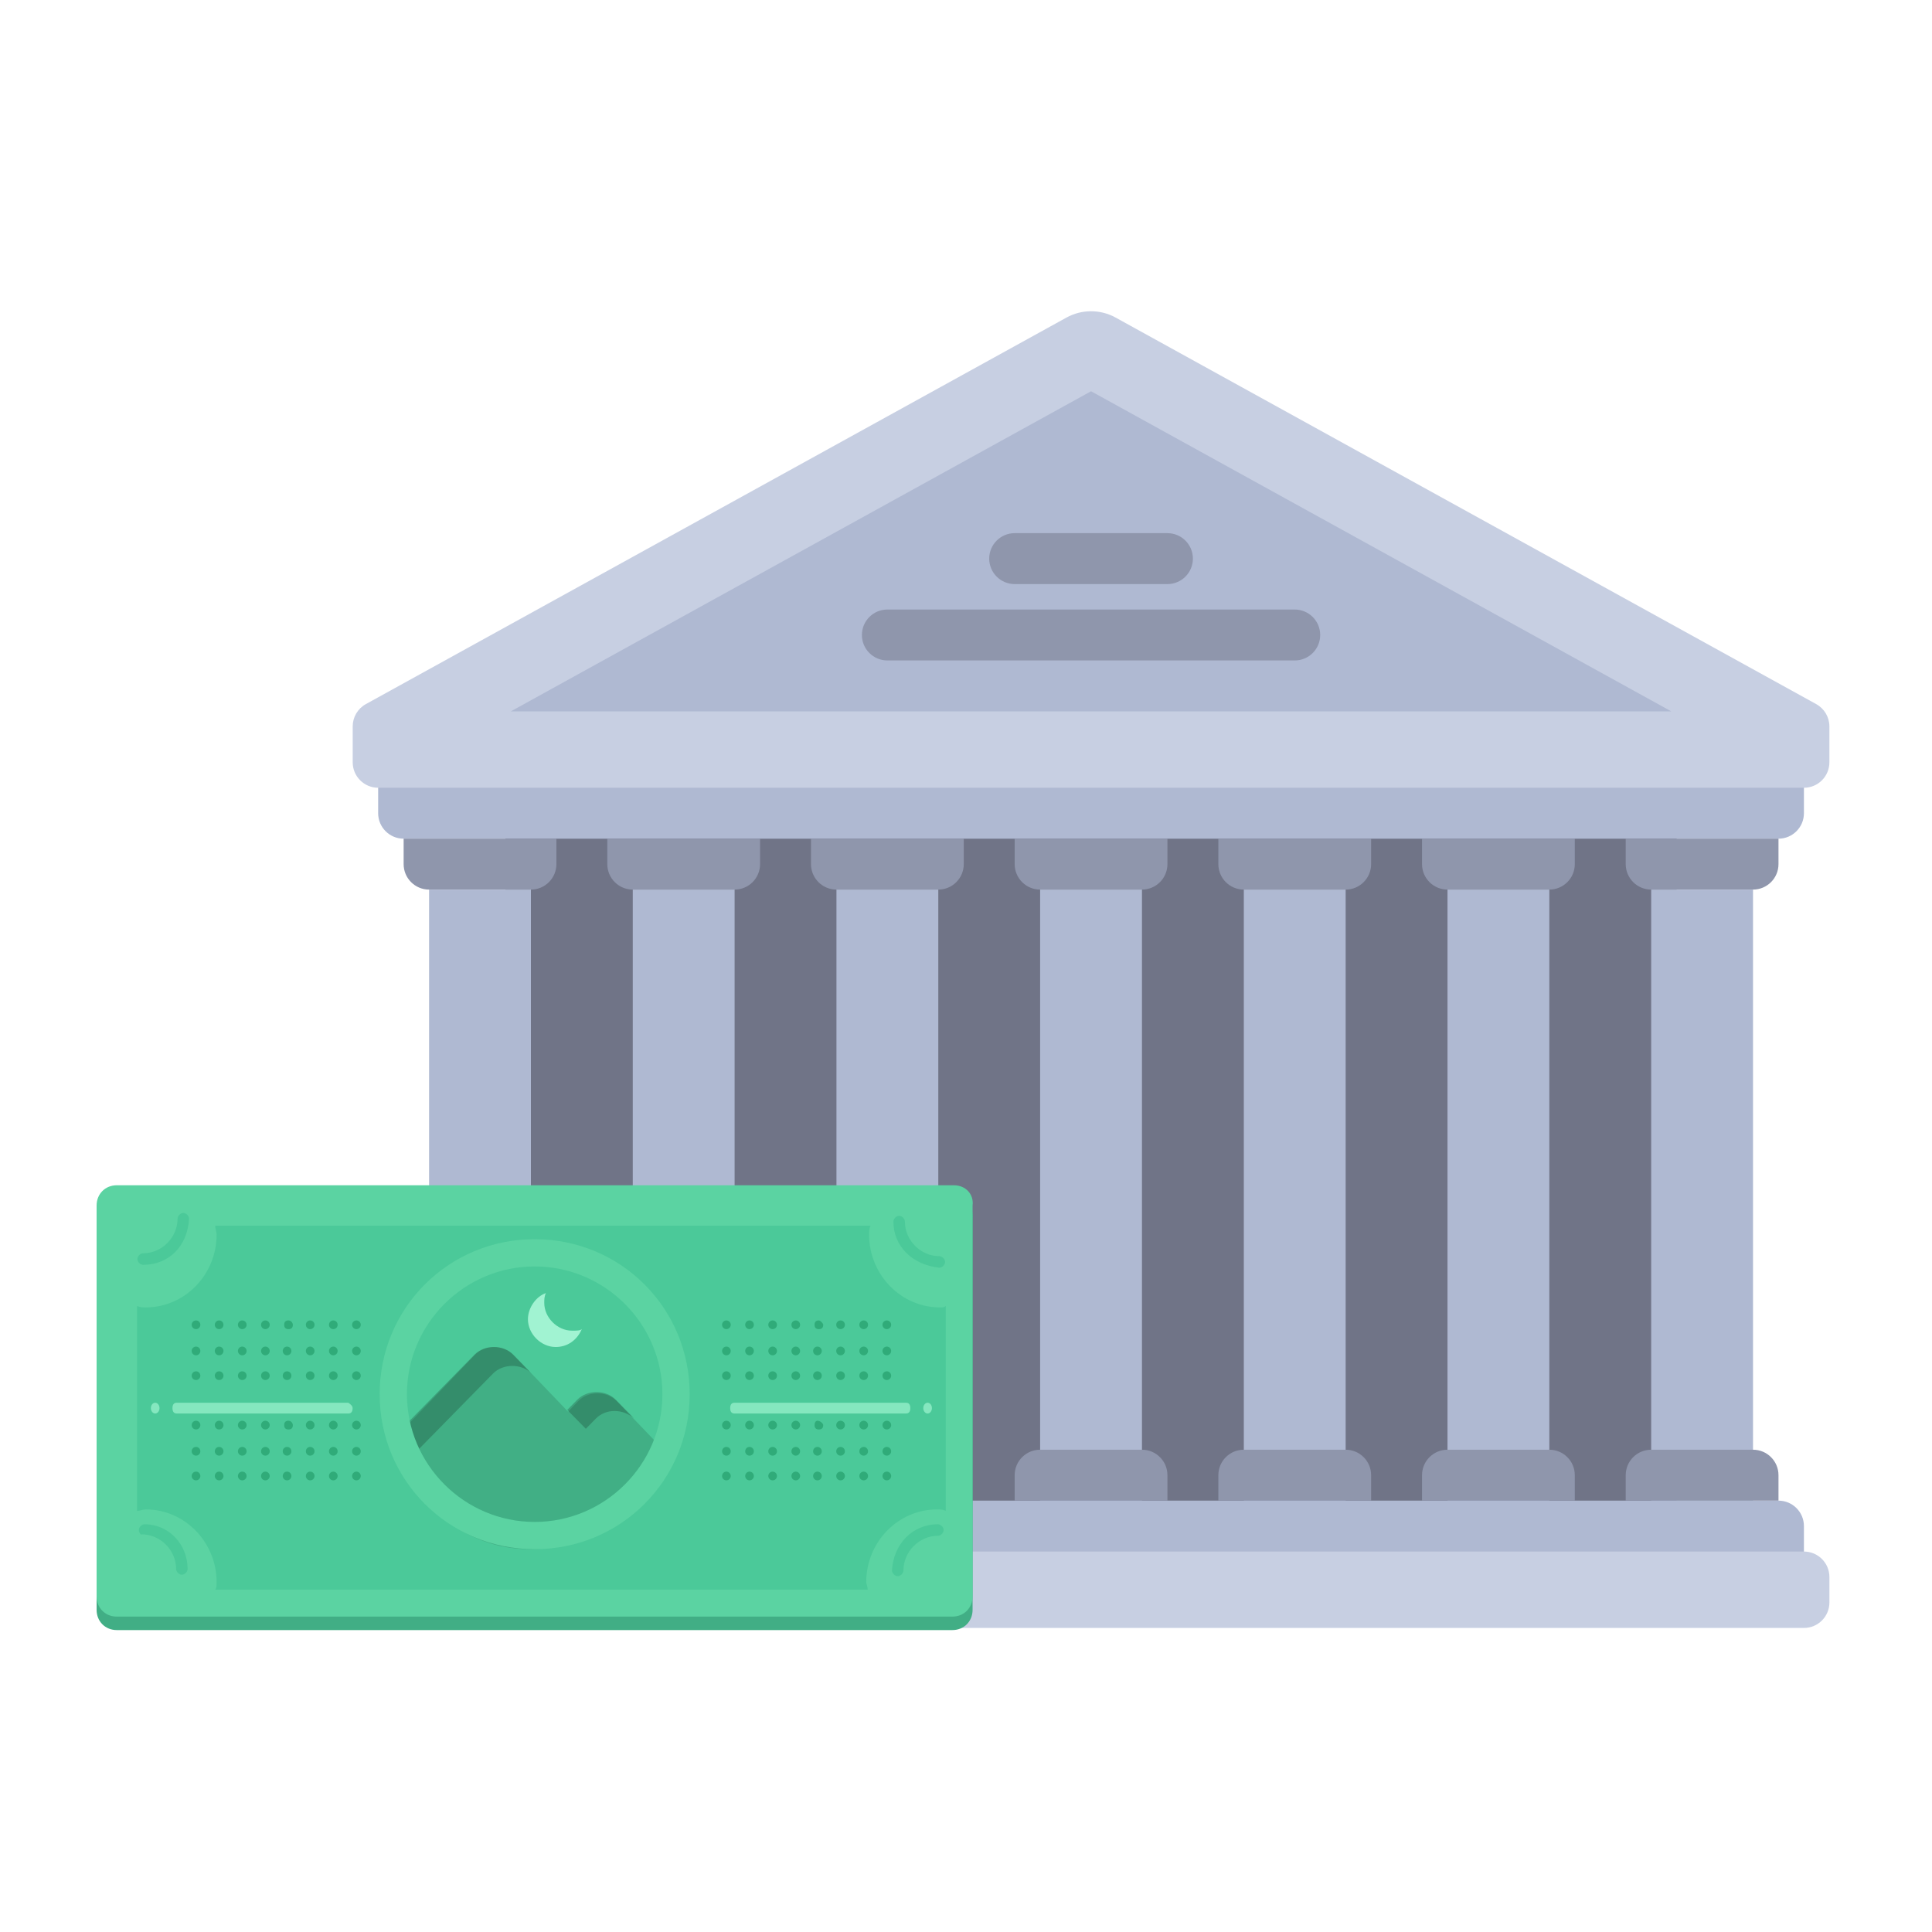
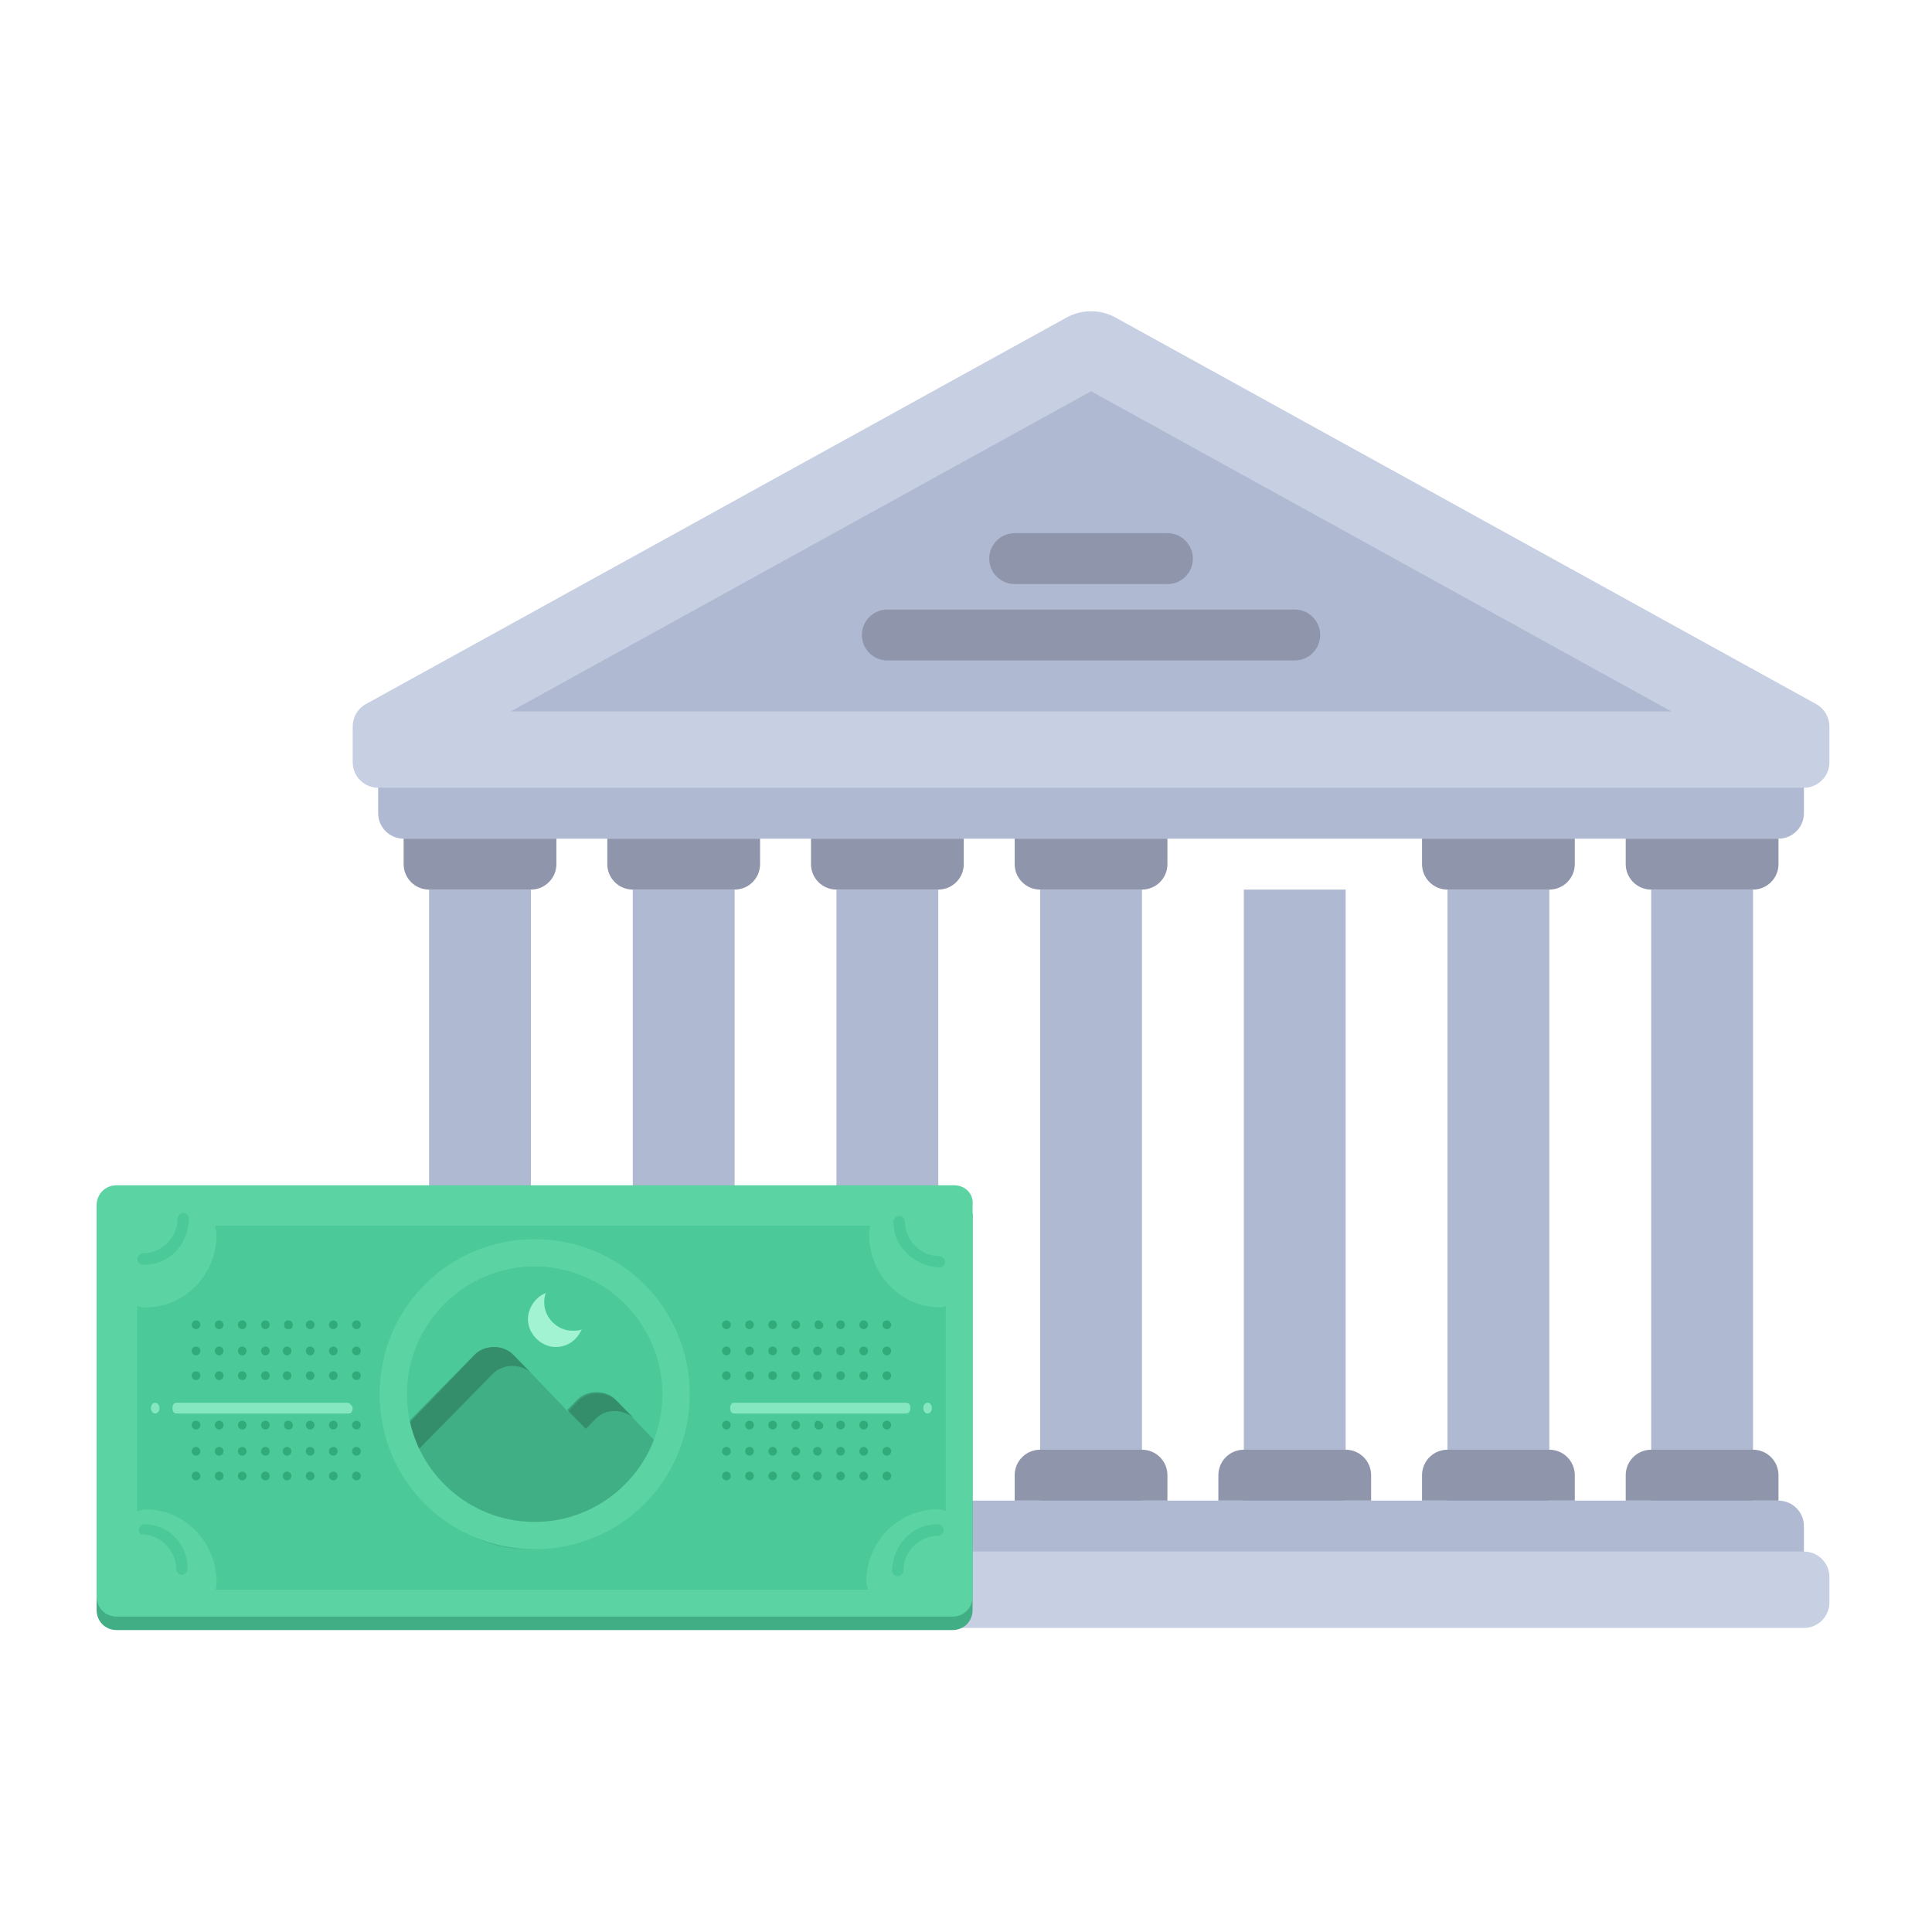
<svg xmlns="http://www.w3.org/2000/svg" width="100" height="100" viewBox="0 0 100 100">
  <g fill="none" transform="translate(5 16)">
    <g transform="translate(13.256)">
-       <rect width="60.62" height="36.899" x="7.907" y="26.091" fill="#707487" />
      <g fill="#AFB9D2" transform="translate(1.194 23.438)">
        <path d="M72.604 42.189L1.441 42.189C.714 42.189.123 41.599.123 40.871L.123 39.553C.123 38.825.714 38.235 1.441 38.235L72.604 38.235C73.331 38.235 73.921 38.825 73.921 39.553L73.921 40.871C73.921 41.599 73.331 42.189 72.604 42.189zM72.604 3.972L1.441 3.972C.714 3.972.123 3.382.123 2.654L.123 1.336C.123.608.714.018 1.441.018L72.604.018C73.331.018 73.921.608 73.921 1.336L73.921 2.654C73.921 3.382 73.331 3.972 72.604 3.972z" />
      </g>
      <g fill="#C7CFE2">
        <path d="M75.116 68.262L1.318 68.262C.59 68.262 0 67.672 0 66.944L0 65.626C0 64.898.59 64.308 1.318 64.308L75.116 64.308C75.843 64.308 76.434 64.898 76.434 65.626L76.434 66.944C76.433 67.672 75.843 68.262 75.116 68.262zM75.116 24.774L1.318 24.774C.59 24.774 0 24.184 0 23.456L0 21.598C0 21.118.261 20.676.681 20.444L36.943.438C37.736.001 38.697.001 39.49.438L75.752 20.445C76.172 20.677 76.433 21.119 76.433 21.599L76.433 23.456C76.433 24.184 75.843 24.774 75.116 24.774z" />
      </g>
      <path fill="#8F96AC" d="M9.225,30.045 L3.953,30.045 C3.226,30.045 2.636,29.455 2.636,28.727 L2.636,27.409 L10.543,27.409 L10.543,28.727 C10.543,29.455 9.952,30.045 9.225,30.045 Z" />
      <rect width="5.271" height="31.628" x="3.953" y="30.045" fill="#AFB9D2" />
      <g fill="#8F96AC" transform="translate(2.538 27.319)">
        <path d="M1.416 31.718L6.687 31.718C7.415 31.718 8.005 32.308 8.005 33.036L8.005 34.354.098 34.354.098 33.036C.098 32.308.688 31.718 1.416 31.718zM38.314 2.726L33.043 2.726C32.316 2.726 31.725 2.136 31.725 1.408L31.725.09 39.632.09 39.632 1.408C39.632 2.136 39.042 2.726 38.314 2.726z" />
      </g>
      <rect width="5.271" height="31.628" x="35.581" y="30.045" fill="#AFB9D2" />
      <g fill="#8F96AC" transform="translate(23.587 27.319)">
        <path d="M11.994 31.718L17.265 31.718C17.993 31.718 18.583 32.308 18.583 33.036L18.583 34.354 10.676 34.354 10.676 33.036C10.676 32.308 11.266 31.718 11.994 31.718zM6.723 2.726L1.452 2.726C.724 2.726.134 2.136.134 1.408L.134.09 8.041.09 8.041 1.408C8.041 2.136 7.451 2.726 6.723 2.726z" />
      </g>
      <rect width="5.271" height="31.628" x="25.039" y="30.045" fill="#AFB9D2" />
      <g fill="#8F96AC" transform="translate(13.137 27.319)">
        <path d="M11.902 31.718L17.173 31.718C17.901 31.718 18.491 32.308 18.491 33.036L18.491 34.354 10.584 34.354 10.584 33.036C10.584 32.308 11.174 31.718 11.902 31.718zM6.63 2.726L1.359 2.726C.631 2.726.041 2.136.041 1.408L.041.09 7.948.09 7.948 1.408C7.948 2.136 7.358 2.726 6.63 2.726z" />
      </g>
      <rect width="5.271" height="31.628" x="14.496" y="30.045" fill="#AFB9D2" />
      <g fill="#8F96AC" transform="translate(13.137 27.319)">
-         <path d="M1.359 31.718L6.63 31.718C7.358 31.718 7.948 32.308 7.948 33.036L7.948 34.354.041 34.354.041 33.036C.041 32.308.631 31.718 1.359 31.718zM38.258 2.726L32.987 2.726C32.259 2.726 31.669 2.136 31.669 1.408L31.669.09 39.576.09 39.576 1.408C39.576 2.136 38.986 2.726 38.258 2.726z" />
-       </g>
+         </g>
      <rect width="5.271" height="31.628" x="46.124" y="30.045" fill="#AFB9D2" />
      <g fill="#8F96AC" transform="translate(44.785 27.319)">
        <path d="M1.338 31.718L6.61 31.718C7.337 31.718 7.928 32.308 7.928 33.036L7.928 34.354.021 34.354.021 33.036C.021 32.308.611 31.718 1.338 31.718zM27.695 2.726L22.424 2.726C21.696 2.726 21.106 2.136 21.106 1.408L21.106.09 29.013.09 29.013 1.408C29.013 2.136 28.422 2.726 27.695 2.726z" />
      </g>
      <rect width="5.271" height="31.628" x="67.209" y="30.045" fill="#AFB9D2" />
      <g fill="#8F96AC" transform="translate(55.235 27.319)">
        <path d="M11.974 31.718L17.245 31.718C17.973 31.718 18.563 32.308 18.563 33.036L18.563 34.354 10.656 34.354 10.656 33.036C10.656 32.308 11.246 31.718 11.974 31.718zM6.702 2.726L1.431 2.726C.703 2.726.113 2.136.113 1.408L.113.09 8.02.09 8.02 1.408C8.02 2.136 7.43 2.726 6.702 2.726z" />
      </g>
      <rect width="5.271" height="31.628" x="56.666" y="30.045" fill="#AFB9D2" />
      <path fill="#8F96AC" d="M56.666,59.037 L61.937,59.037 C62.665,59.037 63.255,59.627 63.255,60.355 L63.255,61.673 L55.348,61.673 L55.348,60.355 C55.348,59.627 55.938,59.037 56.666,59.037 Z" />
      <polyline fill="#AFB9D2" points="38.217 4.251 68.249 20.82 8.184 20.82 38.217 4.251" />
      <g fill="#8F96AC" transform="translate(26.274 11.495)">
        <path d="M22.485 6.69L1.4 6.69C.672 6.69.082 6.1.082 5.372L.082 5.372C.082 4.644.672 4.054 1.4 4.054L22.485 4.054C23.213 4.054 23.803 4.644 23.803 5.372L23.803 5.372C23.803 6.1 23.213 6.69 22.485 6.69zM15.896 2.737L7.989 2.737C7.261 2.737 6.671 2.146 6.671 1.419L6.671 1.419C6.671.691 7.261.101 7.989.101L15.896.101C16.624.101 17.214.691 17.214 1.419L17.214 1.419C17.214 2.147 16.624 2.737 15.896 2.737z" />
      </g>
    </g>
    <g transform="translate(0 45.349)">
      <path fill="#41AE85" d="M44.373,0.698 L1.042,0.698 C0.447,0.698 0,1.147 0,1.747 L0,21.974 C0,22.574 0.447,23.023 1.042,23.023 L44.298,23.023 C44.894,23.023 45.341,22.574 45.341,21.974 L45.341,1.747 C45.415,1.147 44.968,0.698 44.373,0.698 Z" />
      <path fill="#5BD3A2" d="M44.373,0 L1.042,0 C0.447,0 0,0.45 0,1.049 L0,21.277 C0,21.876 0.447,22.326 1.042,22.326 L44.298,22.326 C44.894,22.326 45.341,21.876 45.341,21.277 L45.341,1.049 C45.415,0.45 44.968,0 44.373,0 Z" />
      <path fill="#4BC999" d="M43.654,6.322 C41.632,6.322 39.985,4.63 39.985,2.554 C39.985,2.401 39.985,2.247 40.059,2.093 L6.137,2.093 C6.137,2.247 6.212,2.401 6.212,2.554 C6.212,4.63 4.564,6.322 2.542,6.322 C2.393,6.322 2.243,6.322 2.093,6.245 L2.093,16.855 C2.243,16.855 2.393,16.778 2.542,16.778 C4.564,16.778 6.212,18.47 6.212,20.546 C6.212,20.7 6.212,20.853 6.137,20.93 L39.91,20.93 C39.91,20.776 39.835,20.623 39.835,20.546 C39.835,18.47 41.482,16.778 43.504,16.778 C43.654,16.778 43.804,16.778 43.953,16.855 L43.953,6.245 C43.879,6.322 43.804,6.322 43.654,6.322 Z" />
      <path fill="#4BC999" d="M0.316,2.723 C0.167,2.723 0.019,2.574 0.019,2.425 C0.019,2.275 0.167,2.126 0.316,2.126 C1.281,2.126 2.098,1.306 2.098,0.336 C2.098,0.187 2.246,0.037 2.395,0.037 C2.543,0.037 2.692,0.187 2.692,0.336 C2.617,1.753 1.652,2.723 0.316,2.723 Z M2.617,18.464 C2.617,18.613 2.469,18.763 2.32,18.763 C2.172,18.763 2.023,18.613 2.023,18.464 C2.023,17.494 1.207,16.674 0.241,16.674 C0.241,16.748 0.093,16.599 0.093,16.45 C0.093,16.301 0.241,16.152 0.39,16.152 C1.652,16.152 2.617,17.196 2.617,18.464 Z M41.452,16.152 C41.601,16.152 41.749,16.301 41.749,16.45 C41.749,16.599 41.601,16.748 41.452,16.748 C40.487,16.748 39.67,17.569 39.67,18.539 C39.67,18.688 39.521,18.837 39.373,18.837 C39.224,18.837 39.076,18.688 39.076,18.539 C39.15,17.196 40.116,16.152 41.452,16.152 Z M39.15,0.485 C39.15,0.336 39.299,0.187 39.447,0.187 C39.596,0.187 39.744,0.336 39.744,0.485 C39.744,1.455 40.561,2.275 41.526,2.275 C41.675,2.275 41.823,2.425 41.823,2.574 C41.823,2.723 41.675,2.872 41.526,2.872 C40.116,2.723 39.15,1.753 39.15,0.485 Z" transform="translate(2.093 1.395)" />
      <circle cx="22.674" cy="11.512" r="7.326" fill="#4BC999" />
      <path fill="#000" d="M22.4,18.837 C25.591,18.837 28.337,16.671 29.302,13.653 L26.927,11.177 C26.408,10.635 25.443,10.635 24.923,11.177 L24.404,11.719 L21.583,8.778 C21.064,8.237 20.099,8.237 19.579,8.778 L15.349,13.189 C16.239,16.439 19.06,18.837 22.4,18.837 Z" opacity=".129" />
      <path fill="#000" d="M10.49,3.706 L9.973,4.233 L9.012,3.255 L9.529,2.728 C10.047,2.201 11.007,2.201 11.524,2.728 L12.484,3.706 C11.893,3.18 11.007,3.18 10.49,3.706 Z M0.96,5.663 C1.256,6.641 1.699,7.62 2.364,8.372 C1.256,7.469 0.369,6.19 -5.91645679e-31,4.685 L4.211,0.395 C4.728,-0.132 5.688,-0.132 6.205,0.395 L7.166,1.373 C6.648,0.847 5.688,0.847 5.171,1.373 L0.96,5.663 Z" opacity=".198" transform="translate(15.349 8.372)" />
      <path fill="#5BD3A2" d="M22.674,18.837 C18.217,18.837 14.651,15.271 14.651,10.814 C14.651,6.357 18.217,2.791 22.674,2.791 C27.132,2.791 30.698,6.357 30.698,10.814 C30.698,15.271 27.132,18.837 22.674,18.837 Z M22.674,4.202 C19.034,4.202 16.063,7.174 16.063,10.814 C16.063,14.454 19.034,17.426 22.674,17.426 C26.315,17.426 29.286,14.454 29.286,10.814 C29.286,7.174 26.315,4.202 22.674,4.202 Z" />
      <path fill="#85E7BF" d="M10.461,0.372 C10.461,0.558 10.387,0.651 10.237,0.651 L1.361,0.651 C1.212,0.651 1.137,0.558 1.137,0.372 C1.137,0.186 1.212,0.093 1.361,0.093 L10.237,0.093 C10.387,0.186 10.461,0.279 10.461,0.372 Z M0.242,0.651 C0.119,0.651 0.019,0.526 0.019,0.372 C0.019,0.218 0.119,0.093 0.242,0.093 C0.366,0.093 0.466,0.218 0.466,0.372 C0.466,0.526 0.366,0.651 0.242,0.651 Z M30.004,0.372 C30.004,0.186 30.078,0.093 30.228,0.093 L39.104,0.093 C39.253,0.093 39.328,0.186 39.328,0.372 C39.328,0.558 39.253,0.651 39.104,0.651 L30.228,0.651 C30.078,0.651 30.004,0.558 30.004,0.372 Z M40.223,0.651 C40.099,0.651 39.999,0.526 39.999,0.372 C39.999,0.218 40.099,0.093 40.223,0.093 C40.346,0.093 40.446,0.218 40.446,0.372 C40.446,0.526 40.346,0.651 40.223,0.651 Z" transform="translate(2.79 11.163)" />
      <path fill="#A1F3D2" d="M24.609,7.526 C23.848,7.526 23.171,6.85 23.171,6.089 C23.171,5.92 23.171,5.751 23.256,5.581 C22.748,5.751 22.326,6.342 22.326,6.934 C22.326,7.696 23.002,8.372 23.763,8.372 C24.355,8.372 24.863,8.034 25.116,7.442 C25.032,7.526 24.863,7.526 24.609,7.526 Z" />
      <path fill="#30AB79" d="M0.262,0.47 C0.138,0.47 0.037,0.369 0.037,0.245 C0.037,0.12 0.138,0.019 0.262,0.019 C0.386,0.019 0.486,0.12 0.486,0.245 C0.486,0.369 0.386,0.47 0.262,0.47 Z M1.459,0.47 C1.335,0.47 1.234,0.369 1.234,0.245 C1.234,0.12 1.335,0.019 1.459,0.019 C1.583,0.019 1.683,0.12 1.683,0.245 C1.683,0.369 1.583,0.47 1.459,0.47 Z M2.655,0.47 C2.532,0.47 2.431,0.369 2.431,0.245 C2.431,0.12 2.532,0.019 2.655,0.019 C2.779,0.019 2.88,0.12 2.88,0.245 C2.88,0.369 2.779,0.47 2.655,0.47 Z M3.852,0.47 C3.728,0.47 3.628,0.369 3.628,0.245 C3.628,0.12 3.728,0.019 3.852,0.019 C3.976,0.019 4.077,0.12 4.077,0.245 C4.077,0.369 3.976,0.47 3.852,0.47 Z M5.274,0.245 C5.274,0.395 5.199,0.47 5.049,0.47 C4.9,0.47 4.825,0.395 4.825,0.245 C4.825,0.094 4.9,0.019 5.049,0.019 C5.199,0.019 5.274,0.169 5.274,0.245 Z M6.171,0.47 C6.047,0.47 5.947,0.369 5.947,0.245 C5.947,0.12 6.047,0.019 6.171,0.019 C6.295,0.019 6.396,0.12 6.396,0.245 C6.396,0.369 6.295,0.47 6.171,0.47 Z M7.368,0.47 C7.244,0.47 7.144,0.369 7.144,0.245 C7.144,0.12 7.244,0.019 7.368,0.019 C7.492,0.019 7.592,0.12 7.592,0.245 C7.592,0.369 7.492,0.47 7.368,0.47 Z M8.565,0.47 C8.441,0.47 8.34,0.369 8.34,0.245 C8.34,0.12 8.441,0.019 8.565,0.019 C8.689,0.019 8.789,0.12 8.789,0.245 C8.789,0.369 8.689,0.47 8.565,0.47 Z M0.262,1.825 C0.138,1.825 0.037,1.724 0.037,1.599 C0.037,1.474 0.138,1.373 0.262,1.373 C0.386,1.373 0.486,1.474 0.486,1.599 C0.486,1.724 0.386,1.825 0.262,1.825 Z M1.459,1.825 C1.335,1.825 1.234,1.724 1.234,1.599 C1.234,1.474 1.335,1.373 1.459,1.373 C1.583,1.373 1.683,1.474 1.683,1.599 C1.683,1.724 1.583,1.825 1.459,1.825 Z M2.655,1.825 C2.532,1.825 2.431,1.724 2.431,1.599 C2.431,1.474 2.532,1.373 2.655,1.373 C2.779,1.373 2.88,1.474 2.88,1.599 C2.88,1.724 2.779,1.825 2.655,1.825 Z M3.852,1.825 C3.728,1.825 3.628,1.724 3.628,1.599 C3.628,1.474 3.728,1.373 3.852,1.373 C3.976,1.373 4.077,1.474 4.077,1.599 C4.077,1.724 3.976,1.825 3.852,1.825 Z M4.974,1.825 C4.85,1.825 4.75,1.724 4.75,1.599 C4.75,1.474 4.85,1.373 4.974,1.373 C5.098,1.373 5.199,1.474 5.199,1.599 C5.199,1.724 5.098,1.825 4.974,1.825 Z M6.171,1.825 C6.047,1.825 5.947,1.724 5.947,1.599 C5.947,1.474 6.047,1.373 6.171,1.373 C6.295,1.373 6.396,1.474 6.396,1.599 C6.396,1.724 6.295,1.825 6.171,1.825 Z M7.368,1.825 C7.244,1.825 7.144,1.724 7.144,1.599 C7.144,1.474 7.244,1.373 7.368,1.373 C7.492,1.373 7.592,1.474 7.592,1.599 C7.592,1.724 7.492,1.825 7.368,1.825 Z M8.565,1.825 C8.441,1.825 8.34,1.724 8.34,1.599 C8.34,1.474 8.441,1.373 8.565,1.373 C8.689,1.373 8.789,1.474 8.789,1.599 C8.789,1.724 8.689,1.825 8.565,1.825 Z M0.262,3.104 C0.138,3.104 0.037,3.003 0.037,2.878 C0.037,2.754 0.138,2.653 0.262,2.653 C0.386,2.653 0.486,2.754 0.486,2.878 C0.486,3.003 0.386,3.104 0.262,3.104 Z M1.459,3.104 C1.335,3.104 1.234,3.003 1.234,2.878 C1.234,2.754 1.335,2.653 1.459,2.653 C1.583,2.653 1.683,2.754 1.683,2.878 C1.683,3.003 1.583,3.104 1.459,3.104 Z M2.655,3.104 C2.532,3.104 2.431,3.003 2.431,2.878 C2.431,2.754 2.532,2.653 2.655,2.653 C2.779,2.653 2.88,2.754 2.88,2.878 C2.88,3.003 2.779,3.104 2.655,3.104 Z M3.852,3.104 C3.728,3.104 3.628,3.003 3.628,2.878 C3.628,2.754 3.728,2.653 3.852,2.653 C3.976,2.653 4.077,2.754 4.077,2.878 C4.077,3.003 3.976,3.104 3.852,3.104 Z M4.974,3.104 C4.85,3.104 4.75,3.003 4.75,2.878 C4.75,2.754 4.85,2.653 4.974,2.653 C5.098,2.653 5.199,2.754 5.199,2.878 C5.199,3.003 5.098,3.104 4.974,3.104 Z M6.171,3.104 C6.047,3.104 5.947,3.003 5.947,2.878 C5.947,2.754 6.047,2.653 6.171,2.653 C6.295,2.653 6.396,2.754 6.396,2.878 C6.396,3.003 6.295,3.104 6.171,3.104 Z M7.368,3.104 C7.244,3.104 7.144,3.003 7.144,2.878 C7.144,2.754 7.244,2.653 7.368,2.653 C7.492,2.653 7.592,2.754 7.592,2.878 C7.592,3.003 7.492,3.104 7.368,3.104 Z M8.565,3.104 C8.441,3.104 8.34,3.003 8.34,2.878 C8.34,2.754 8.441,2.653 8.565,2.653 C8.689,2.653 8.789,2.754 8.789,2.878 C8.789,3.003 8.689,3.104 8.565,3.104 Z M0.262,5.663 C0.138,5.663 0.037,5.562 0.037,5.437 C0.037,5.312 0.138,5.211 0.262,5.211 C0.386,5.211 0.486,5.312 0.486,5.437 C0.486,5.562 0.386,5.663 0.262,5.663 Z M1.459,5.663 C1.335,5.663 1.234,5.562 1.234,5.437 C1.234,5.312 1.335,5.211 1.459,5.211 C1.583,5.211 1.683,5.312 1.683,5.437 C1.683,5.562 1.583,5.663 1.459,5.663 Z M2.655,5.663 C2.532,5.663 2.431,5.562 2.431,5.437 C2.431,5.312 2.532,5.211 2.655,5.211 C2.779,5.211 2.88,5.312 2.88,5.437 C2.88,5.562 2.779,5.663 2.655,5.663 Z M3.852,5.663 C3.728,5.663 3.628,5.562 3.628,5.437 C3.628,5.312 3.728,5.211 3.852,5.211 C3.976,5.211 4.077,5.312 4.077,5.437 C4.077,5.562 3.976,5.663 3.852,5.663 Z M5.274,5.437 C5.274,5.588 5.199,5.663 5.049,5.663 C4.9,5.663 4.825,5.588 4.825,5.437 C4.825,5.287 4.9,5.211 5.049,5.211 C5.199,5.211 5.274,5.362 5.274,5.437 Z M6.171,5.663 C6.047,5.663 5.947,5.562 5.947,5.437 C5.947,5.312 6.047,5.211 6.171,5.211 C6.295,5.211 6.396,5.312 6.396,5.437 C6.396,5.562 6.295,5.663 6.171,5.663 Z M7.368,5.663 C7.244,5.663 7.144,5.562 7.144,5.437 C7.144,5.312 7.244,5.211 7.368,5.211 C7.492,5.211 7.592,5.312 7.592,5.437 C7.592,5.562 7.492,5.663 7.368,5.663 Z M8.565,5.663 C8.441,5.663 8.34,5.562 8.34,5.437 C8.34,5.312 8.441,5.211 8.565,5.211 C8.689,5.211 8.789,5.312 8.789,5.437 C8.789,5.562 8.689,5.663 8.565,5.663 Z M0.262,7.018 C0.138,7.018 0.037,6.916 0.037,6.792 C0.037,6.667 0.138,6.566 0.262,6.566 C0.386,6.566 0.486,6.667 0.486,6.792 C0.486,6.916 0.386,7.018 0.262,7.018 Z M1.459,7.018 C1.335,7.018 1.234,6.916 1.234,6.792 C1.234,6.667 1.335,6.566 1.459,6.566 C1.583,6.566 1.683,6.667 1.683,6.792 C1.683,6.916 1.583,7.018 1.459,7.018 Z M2.655,7.018 C2.532,7.018 2.431,6.916 2.431,6.792 C2.431,6.667 2.532,6.566 2.655,6.566 C2.779,6.566 2.88,6.667 2.88,6.792 C2.88,6.916 2.779,7.018 2.655,7.018 Z M3.852,7.018 C3.728,7.018 3.628,6.916 3.628,6.792 C3.628,6.667 3.728,6.566 3.852,6.566 C3.976,6.566 4.077,6.667 4.077,6.792 C4.077,6.916 3.976,7.018 3.852,7.018 Z M4.974,7.018 C4.85,7.018 4.75,6.916 4.75,6.792 C4.75,6.667 4.85,6.566 4.974,6.566 C5.098,6.566 5.199,6.667 5.199,6.792 C5.199,6.916 5.098,7.018 4.974,7.018 Z M6.171,7.018 C6.047,7.018 5.947,6.916 5.947,6.792 C5.947,6.667 6.047,6.566 6.171,6.566 C6.295,6.566 6.396,6.667 6.396,6.792 C6.396,6.916 6.295,7.018 6.171,7.018 Z M7.368,7.018 C7.244,7.018 7.144,6.916 7.144,6.792 C7.144,6.667 7.244,6.566 7.368,6.566 C7.492,6.566 7.592,6.667 7.592,6.792 C7.592,6.916 7.492,7.018 7.368,7.018 Z M8.565,7.018 C8.441,7.018 8.34,6.916 8.34,6.792 C8.34,6.667 8.441,6.566 8.565,6.566 C8.689,6.566 8.789,6.667 8.789,6.792 C8.789,6.916 8.689,7.018 8.565,7.018 Z M0.262,8.297 C0.138,8.297 0.037,8.196 0.037,8.071 C0.037,7.946 0.138,7.845 0.262,7.845 C0.386,7.845 0.486,7.946 0.486,8.071 C0.486,8.196 0.386,8.297 0.262,8.297 Z M1.459,8.297 C1.335,8.297 1.234,8.196 1.234,8.071 C1.234,7.946 1.335,7.845 1.459,7.845 C1.583,7.845 1.683,7.946 1.683,8.071 C1.683,8.196 1.583,8.297 1.459,8.297 Z M2.655,8.297 C2.532,8.297 2.431,8.196 2.431,8.071 C2.431,7.946 2.532,7.845 2.655,7.845 C2.779,7.845 2.88,7.946 2.88,8.071 C2.88,8.196 2.779,8.297 2.655,8.297 Z M3.852,8.297 C3.728,8.297 3.628,8.196 3.628,8.071 C3.628,7.946 3.728,7.845 3.852,7.845 C3.976,7.845 4.077,7.946 4.077,8.071 C4.077,8.196 3.976,8.297 3.852,8.297 Z M4.974,8.297 C4.85,8.297 4.75,8.196 4.75,8.071 C4.75,7.946 4.85,7.845 4.974,7.845 C5.098,7.845 5.199,7.946 5.199,8.071 C5.199,8.196 5.098,8.297 4.974,8.297 Z M6.171,8.297 C6.047,8.297 5.947,8.196 5.947,8.071 C5.947,7.946 6.047,7.845 6.171,7.845 C6.295,7.845 6.396,7.946 6.396,8.071 C6.396,8.196 6.295,8.297 6.171,8.297 Z M7.368,8.297 C7.244,8.297 7.144,8.196 7.144,8.071 C7.144,7.946 7.244,7.845 7.368,7.845 C7.492,7.845 7.592,7.946 7.592,8.071 C7.592,8.196 7.492,8.297 7.368,8.297 Z M8.565,8.297 C8.441,8.297 8.34,8.196 8.34,8.071 C8.34,7.946 8.441,7.845 8.565,7.845 C8.689,7.845 8.789,7.946 8.789,8.071 C8.789,8.196 8.689,8.297 8.565,8.297 Z M27.714,0.47 C27.59,0.47 27.49,0.369 27.49,0.245 C27.49,0.12 27.59,0.019 27.714,0.019 C27.838,0.019 27.939,0.12 27.939,0.245 C27.939,0.369 27.838,0.47 27.714,0.47 Z M28.911,0.47 C28.787,0.47 28.687,0.369 28.687,0.245 C28.687,0.12 28.787,0.019 28.911,0.019 C29.035,0.019 29.135,0.12 29.135,0.245 C29.135,0.369 29.035,0.47 28.911,0.47 Z M30.108,0.47 C29.984,0.47 29.883,0.369 29.883,0.245 C29.883,0.12 29.984,0.019 30.108,0.019 C30.232,0.019 30.332,0.12 30.332,0.245 C30.332,0.369 30.232,0.47 30.108,0.47 Z M31.305,0.47 C31.181,0.47 31.08,0.369 31.08,0.245 C31.08,0.12 31.181,0.019 31.305,0.019 C31.429,0.019 31.529,0.12 31.529,0.245 C31.529,0.369 31.429,0.47 31.305,0.47 Z M32.726,0.245 C32.726,0.395 32.651,0.47 32.502,0.47 C32.352,0.47 32.277,0.395 32.277,0.245 C32.277,0.094 32.352,0.019 32.502,0.019 C32.576,0.019 32.726,0.169 32.726,0.245 Z M33.624,0.47 C33.5,0.47 33.399,0.369 33.399,0.245 C33.399,0.12 33.5,0.019 33.624,0.019 C33.748,0.019 33.848,0.12 33.848,0.245 C33.848,0.369 33.748,0.47 33.624,0.47 Z M34.82,0.47 C34.696,0.47 34.596,0.369 34.596,0.245 C34.596,0.12 34.696,0.019 34.82,0.019 C34.944,0.019 35.045,0.12 35.045,0.245 C35.045,0.369 34.944,0.47 34.82,0.47 Z M36.017,0.47 C35.893,0.47 35.793,0.369 35.793,0.245 C35.793,0.12 35.893,0.019 36.017,0.019 C36.141,0.019 36.242,0.12 36.242,0.245 C36.242,0.369 36.141,0.47 36.017,0.47 Z M27.714,1.825 C27.59,1.825 27.49,1.724 27.49,1.599 C27.49,1.474 27.59,1.373 27.714,1.373 C27.838,1.373 27.939,1.474 27.939,1.599 C27.939,1.724 27.838,1.825 27.714,1.825 Z M28.911,1.825 C28.787,1.825 28.687,1.724 28.687,1.599 C28.687,1.474 28.787,1.373 28.911,1.373 C29.035,1.373 29.135,1.474 29.135,1.599 C29.135,1.724 29.035,1.825 28.911,1.825 Z M30.108,1.825 C29.984,1.825 29.883,1.724 29.883,1.599 C29.883,1.474 29.984,1.373 30.108,1.373 C30.232,1.373 30.332,1.474 30.332,1.599 C30.332,1.724 30.232,1.825 30.108,1.825 Z M31.305,1.825 C31.181,1.825 31.08,1.724 31.08,1.599 C31.08,1.474 31.181,1.373 31.305,1.373 C31.429,1.373 31.529,1.474 31.529,1.599 C31.529,1.724 31.429,1.825 31.305,1.825 Z M32.427,1.825 C32.303,1.825 32.202,1.724 32.202,1.599 C32.202,1.474 32.303,1.373 32.427,1.373 C32.551,1.373 32.651,1.474 32.651,1.599 C32.651,1.724 32.551,1.825 32.427,1.825 Z M33.624,1.825 C33.5,1.825 33.399,1.724 33.399,1.599 C33.399,1.474 33.5,1.373 33.624,1.373 C33.748,1.373 33.848,1.474 33.848,1.599 C33.848,1.724 33.748,1.825 33.624,1.825 Z M34.82,1.825 C34.696,1.825 34.596,1.724 34.596,1.599 C34.596,1.474 34.696,1.373 34.82,1.373 C34.944,1.373 35.045,1.474 35.045,1.599 C35.045,1.724 34.944,1.825 34.82,1.825 Z M36.017,1.825 C35.893,1.825 35.793,1.724 35.793,1.599 C35.793,1.474 35.893,1.373 36.017,1.373 C36.141,1.373 36.242,1.474 36.242,1.599 C36.242,1.724 36.141,1.825 36.017,1.825 Z M27.714,3.104 C27.59,3.104 27.49,3.003 27.49,2.878 C27.49,2.754 27.59,2.653 27.714,2.653 C27.838,2.653 27.939,2.754 27.939,2.878 C27.939,3.003 27.838,3.104 27.714,3.104 Z M28.911,3.104 C28.787,3.104 28.687,3.003 28.687,2.878 C28.687,2.754 28.787,2.653 28.911,2.653 C29.035,2.653 29.135,2.754 29.135,2.878 C29.135,3.003 29.035,3.104 28.911,3.104 Z M30.108,3.104 C29.984,3.104 29.883,3.003 29.883,2.878 C29.883,2.754 29.984,2.653 30.108,2.653 C30.232,2.653 30.332,2.754 30.332,2.878 C30.332,3.003 30.232,3.104 30.108,3.104 Z M31.305,3.104 C31.181,3.104 31.08,3.003 31.08,2.878 C31.08,2.754 31.181,2.653 31.305,2.653 C31.429,2.653 31.529,2.754 31.529,2.878 C31.529,3.003 31.429,3.104 31.305,3.104 Z M32.427,3.104 C32.303,3.104 32.202,3.003 32.202,2.878 C32.202,2.754 32.303,2.653 32.427,2.653 C32.551,2.653 32.651,2.754 32.651,2.878 C32.651,3.003 32.551,3.104 32.427,3.104 Z M33.624,3.104 C33.5,3.104 33.399,3.003 33.399,2.878 C33.399,2.754 33.5,2.653 33.624,2.653 C33.748,2.653 33.848,2.754 33.848,2.878 C33.848,3.003 33.748,3.104 33.624,3.104 Z M34.82,3.104 C34.696,3.104 34.596,3.003 34.596,2.878 C34.596,2.754 34.696,2.653 34.82,2.653 C34.944,2.653 35.045,2.754 35.045,2.878 C35.045,3.003 34.944,3.104 34.82,3.104 Z M36.017,3.104 C35.893,3.104 35.793,3.003 35.793,2.878 C35.793,2.754 35.893,2.653 36.017,2.653 C36.141,2.653 36.242,2.754 36.242,2.878 C36.242,3.003 36.141,3.104 36.017,3.104 Z M27.714,5.663 C27.59,5.663 27.49,5.562 27.49,5.437 C27.49,5.312 27.59,5.211 27.714,5.211 C27.838,5.211 27.939,5.312 27.939,5.437 C27.939,5.562 27.838,5.663 27.714,5.663 Z M28.911,5.663 C28.787,5.663 28.687,5.562 28.687,5.437 C28.687,5.312 28.787,5.211 28.911,5.211 C29.035,5.211 29.135,5.312 29.135,5.437 C29.135,5.562 29.035,5.663 28.911,5.663 Z M30.108,5.663 C29.984,5.663 29.883,5.562 29.883,5.437 C29.883,5.312 29.984,5.211 30.108,5.211 C30.232,5.211 30.332,5.312 30.332,5.437 C30.332,5.562 30.232,5.663 30.108,5.663 Z M31.305,5.663 C31.181,5.663 31.08,5.562 31.08,5.437 C31.08,5.312 31.181,5.211 31.305,5.211 C31.429,5.211 31.529,5.312 31.529,5.437 C31.529,5.562 31.429,5.663 31.305,5.663 Z M32.726,5.437 C32.726,5.588 32.651,5.663 32.502,5.663 C32.352,5.663 32.277,5.588 32.277,5.437 C32.277,5.287 32.352,5.211 32.427,5.211 C32.576,5.211 32.726,5.362 32.726,5.437 Z M33.624,5.663 C33.5,5.663 33.399,5.562 33.399,5.437 C33.399,5.312 33.5,5.211 33.624,5.211 C33.748,5.211 33.848,5.312 33.848,5.437 C33.848,5.562 33.748,5.663 33.624,5.663 Z M34.82,5.663 C34.696,5.663 34.596,5.562 34.596,5.437 C34.596,5.312 34.696,5.211 34.82,5.211 C34.944,5.211 35.045,5.312 35.045,5.437 C35.045,5.562 34.944,5.663 34.82,5.663 Z M36.017,5.663 C35.893,5.663 35.793,5.562 35.793,5.437 C35.793,5.312 35.893,5.211 36.017,5.211 C36.141,5.211 36.242,5.312 36.242,5.437 C36.242,5.562 36.141,5.663 36.017,5.663 Z M27.714,7.018 C27.59,7.018 27.49,6.916 27.49,6.792 C27.49,6.667 27.59,6.566 27.714,6.566 C27.838,6.566 27.939,6.667 27.939,6.792 C27.939,6.916 27.838,7.018 27.714,7.018 Z M28.911,7.018 C28.787,7.018 28.687,6.916 28.687,6.792 C28.687,6.667 28.787,6.566 28.911,6.566 C29.035,6.566 29.135,6.667 29.135,6.792 C29.135,6.916 29.035,7.018 28.911,7.018 Z M30.108,7.018 C29.984,7.018 29.883,6.916 29.883,6.792 C29.883,6.667 29.984,6.566 30.108,6.566 C30.232,6.566 30.332,6.667 30.332,6.792 C30.332,6.916 30.232,7.018 30.108,7.018 Z M31.305,7.018 C31.181,7.018 31.08,6.916 31.08,6.792 C31.08,6.667 31.181,6.566 31.305,6.566 C31.429,6.566 31.529,6.667 31.529,6.792 C31.529,6.916 31.429,7.018 31.305,7.018 Z M32.427,7.018 C32.303,7.018 32.202,6.916 32.202,6.792 C32.202,6.667 32.303,6.566 32.427,6.566 C32.551,6.566 32.651,6.667 32.651,6.792 C32.651,6.916 32.551,7.018 32.427,7.018 Z M33.624,7.018 C33.5,7.018 33.399,6.916 33.399,6.792 C33.399,6.667 33.5,6.566 33.624,6.566 C33.748,6.566 33.848,6.667 33.848,6.792 C33.848,6.916 33.748,7.018 33.624,7.018 Z M34.82,7.018 C34.696,7.018 34.596,6.916 34.596,6.792 C34.596,6.667 34.696,6.566 34.82,6.566 C34.944,6.566 35.045,6.667 35.045,6.792 C35.045,6.916 34.944,7.018 34.82,7.018 Z M36.017,7.018 C35.893,7.018 35.793,6.916 35.793,6.792 C35.793,6.667 35.893,6.566 36.017,6.566 C36.141,6.566 36.242,6.667 36.242,6.792 C36.242,6.916 36.141,7.018 36.017,7.018 Z M27.714,8.297 C27.59,8.297 27.49,8.196 27.49,8.071 C27.49,7.946 27.59,7.845 27.714,7.845 C27.838,7.845 27.939,7.946 27.939,8.071 C27.939,8.196 27.838,8.297 27.714,8.297 Z M28.911,8.297 C28.787,8.297 28.687,8.196 28.687,8.071 C28.687,7.946 28.787,7.845 28.911,7.845 C29.035,7.845 29.135,7.946 29.135,8.071 C29.135,8.196 29.035,8.297 28.911,8.297 Z M30.108,8.297 C29.984,8.297 29.883,8.196 29.883,8.071 C29.883,7.946 29.984,7.845 30.108,7.845 C30.232,7.845 30.332,7.946 30.332,8.071 C30.332,8.196 30.232,8.297 30.108,8.297 Z M31.305,8.297 C31.181,8.297 31.08,8.196 31.08,8.071 C31.08,7.946 31.181,7.845 31.305,7.845 C31.429,7.845 31.529,7.946 31.529,8.071 C31.529,8.196 31.429,8.297 31.305,8.297 Z M32.427,8.297 C32.303,8.297 32.202,8.196 32.202,8.071 C32.202,7.946 32.303,7.845 32.427,7.845 C32.551,7.845 32.651,7.946 32.651,8.071 C32.651,8.196 32.551,8.297 32.427,8.297 Z M33.624,8.297 C33.5,8.297 33.399,8.196 33.399,8.071 C33.399,7.946 33.5,7.845 33.624,7.845 C33.748,7.845 33.848,7.946 33.848,8.071 C33.848,8.196 33.748,8.297 33.624,8.297 Z M34.82,8.297 C34.696,8.297 34.596,8.196 34.596,8.071 C34.596,7.946 34.696,7.845 34.82,7.845 C34.944,7.845 35.045,7.946 35.045,8.071 C35.045,8.196 34.944,8.297 34.82,8.297 Z M36.017,8.297 C35.893,8.297 35.793,8.196 35.793,8.071 C35.793,7.946 35.893,7.845 36.017,7.845 C36.141,7.845 36.242,7.946 36.242,8.071 C36.242,8.196 36.141,8.297 36.017,8.297 Z" transform="translate(4.884 6.977)" />
    </g>
  </g>
</svg>